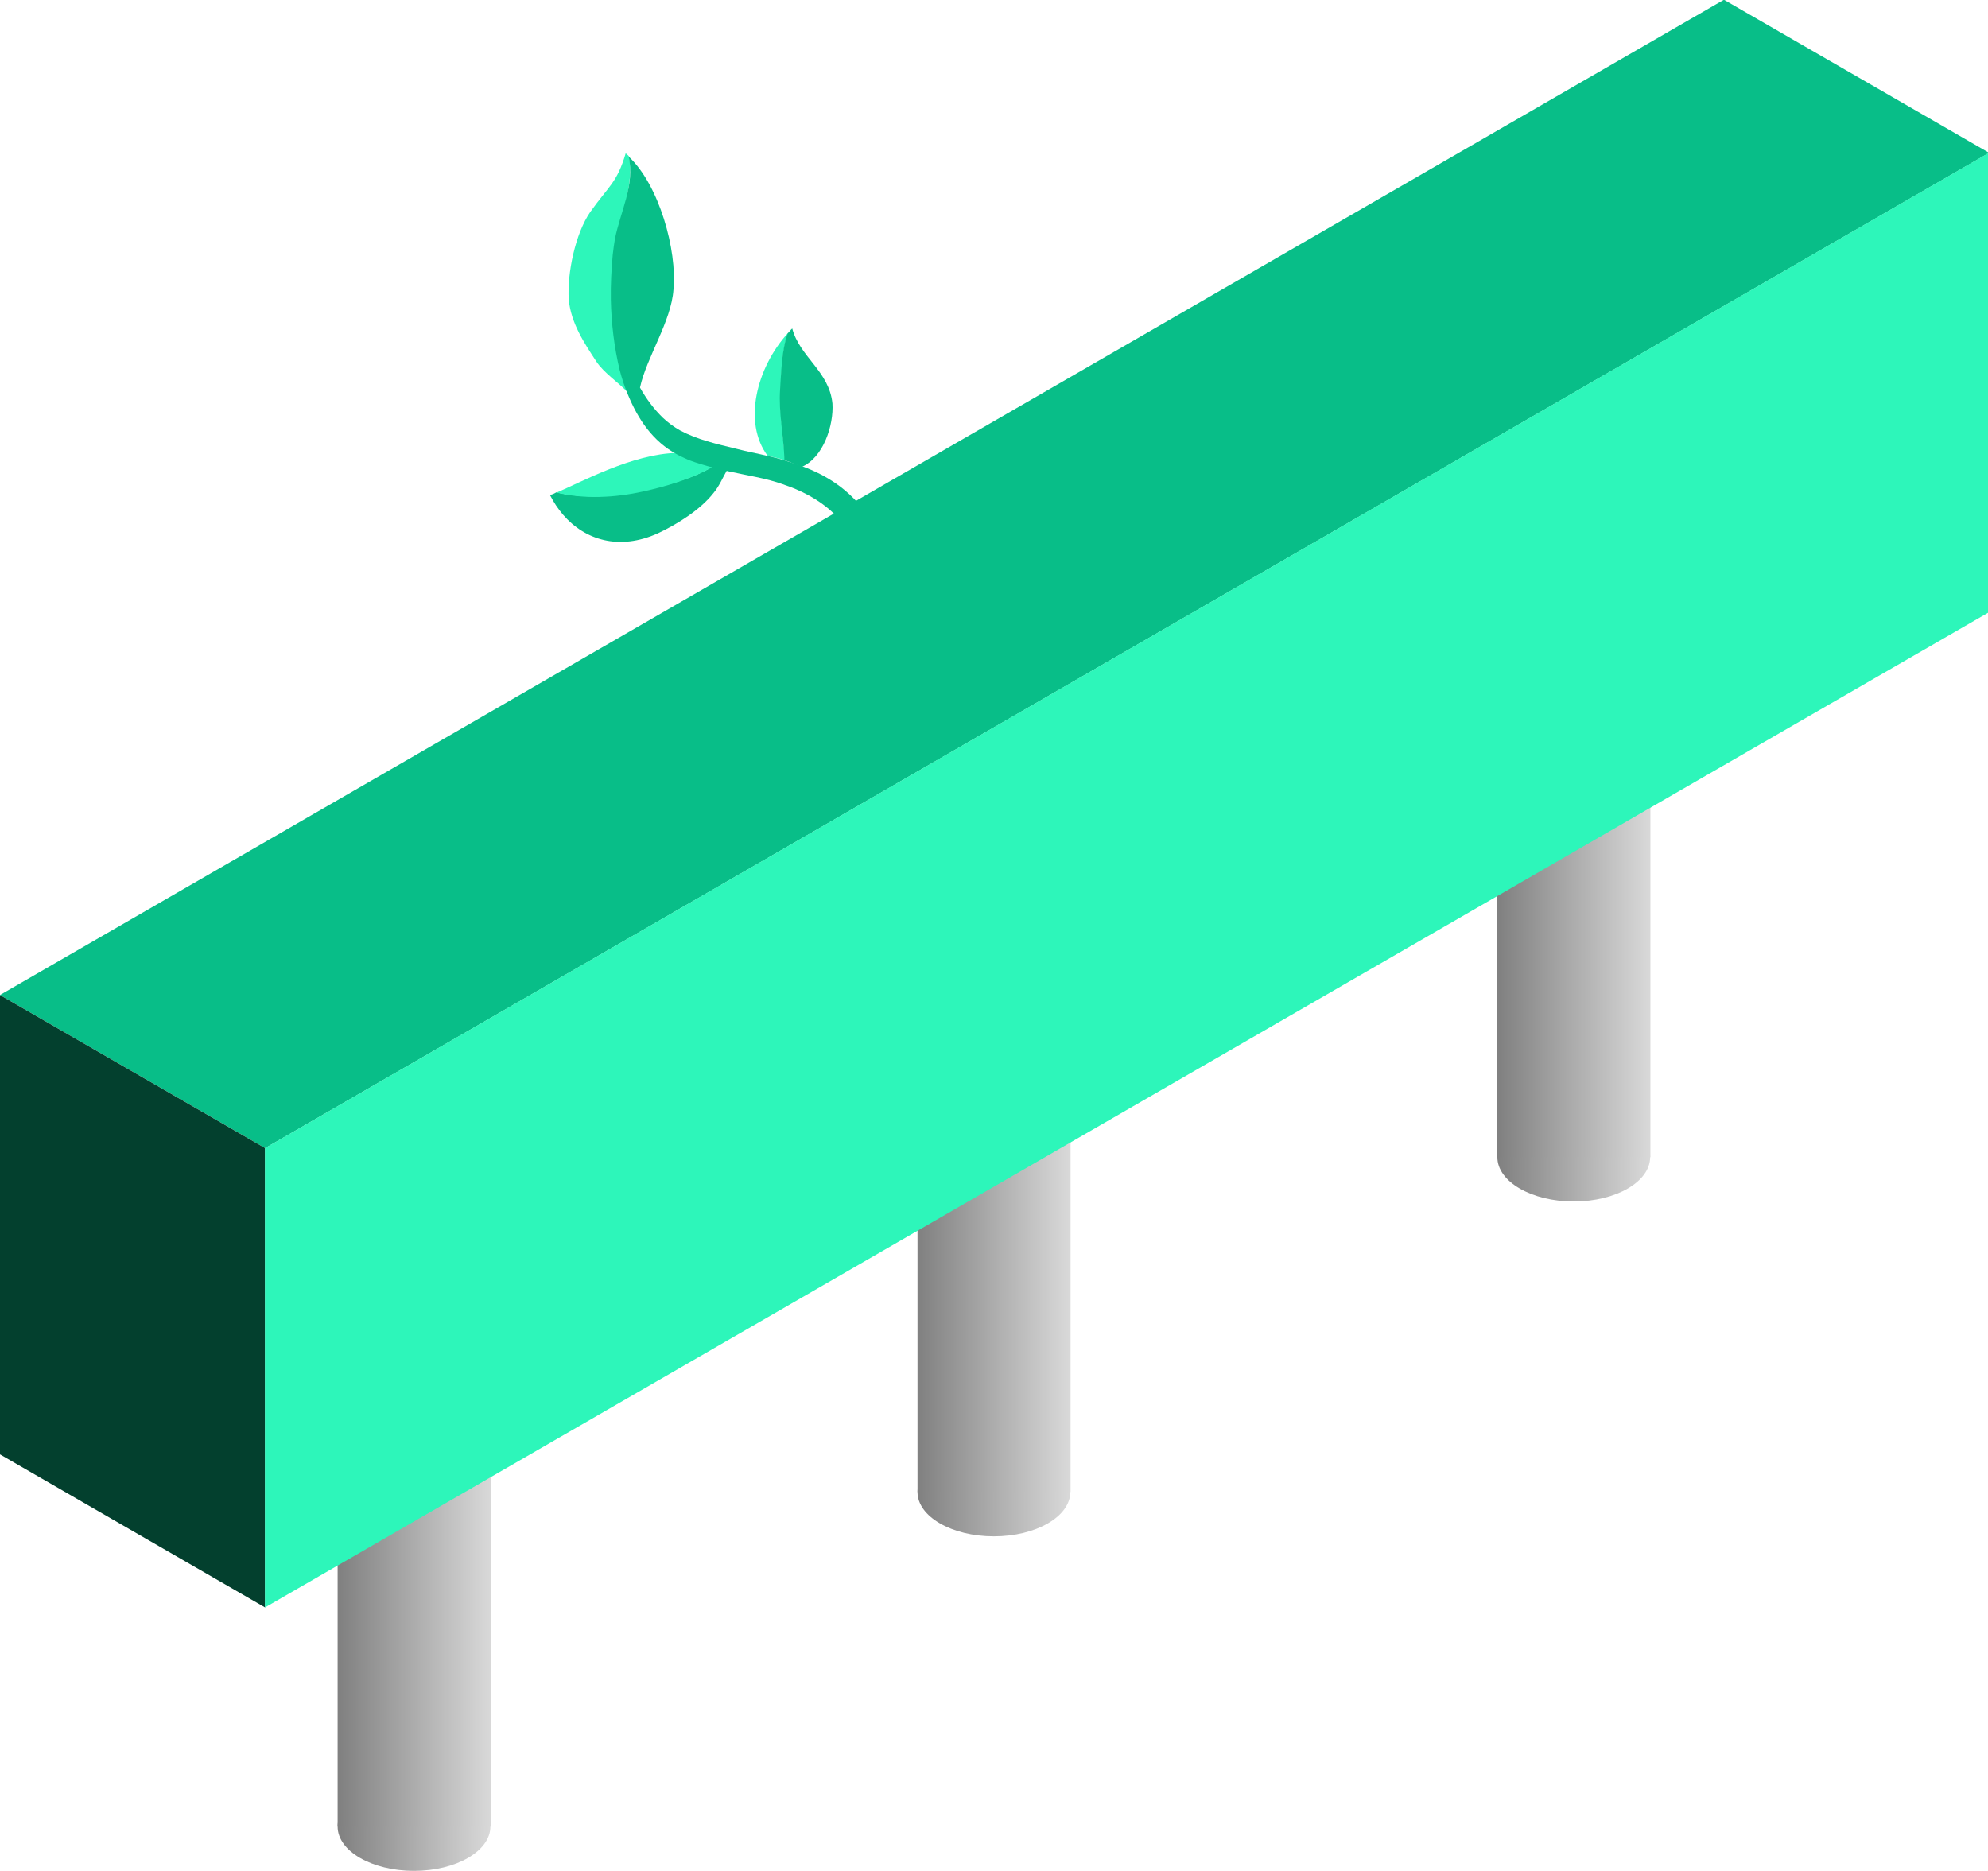
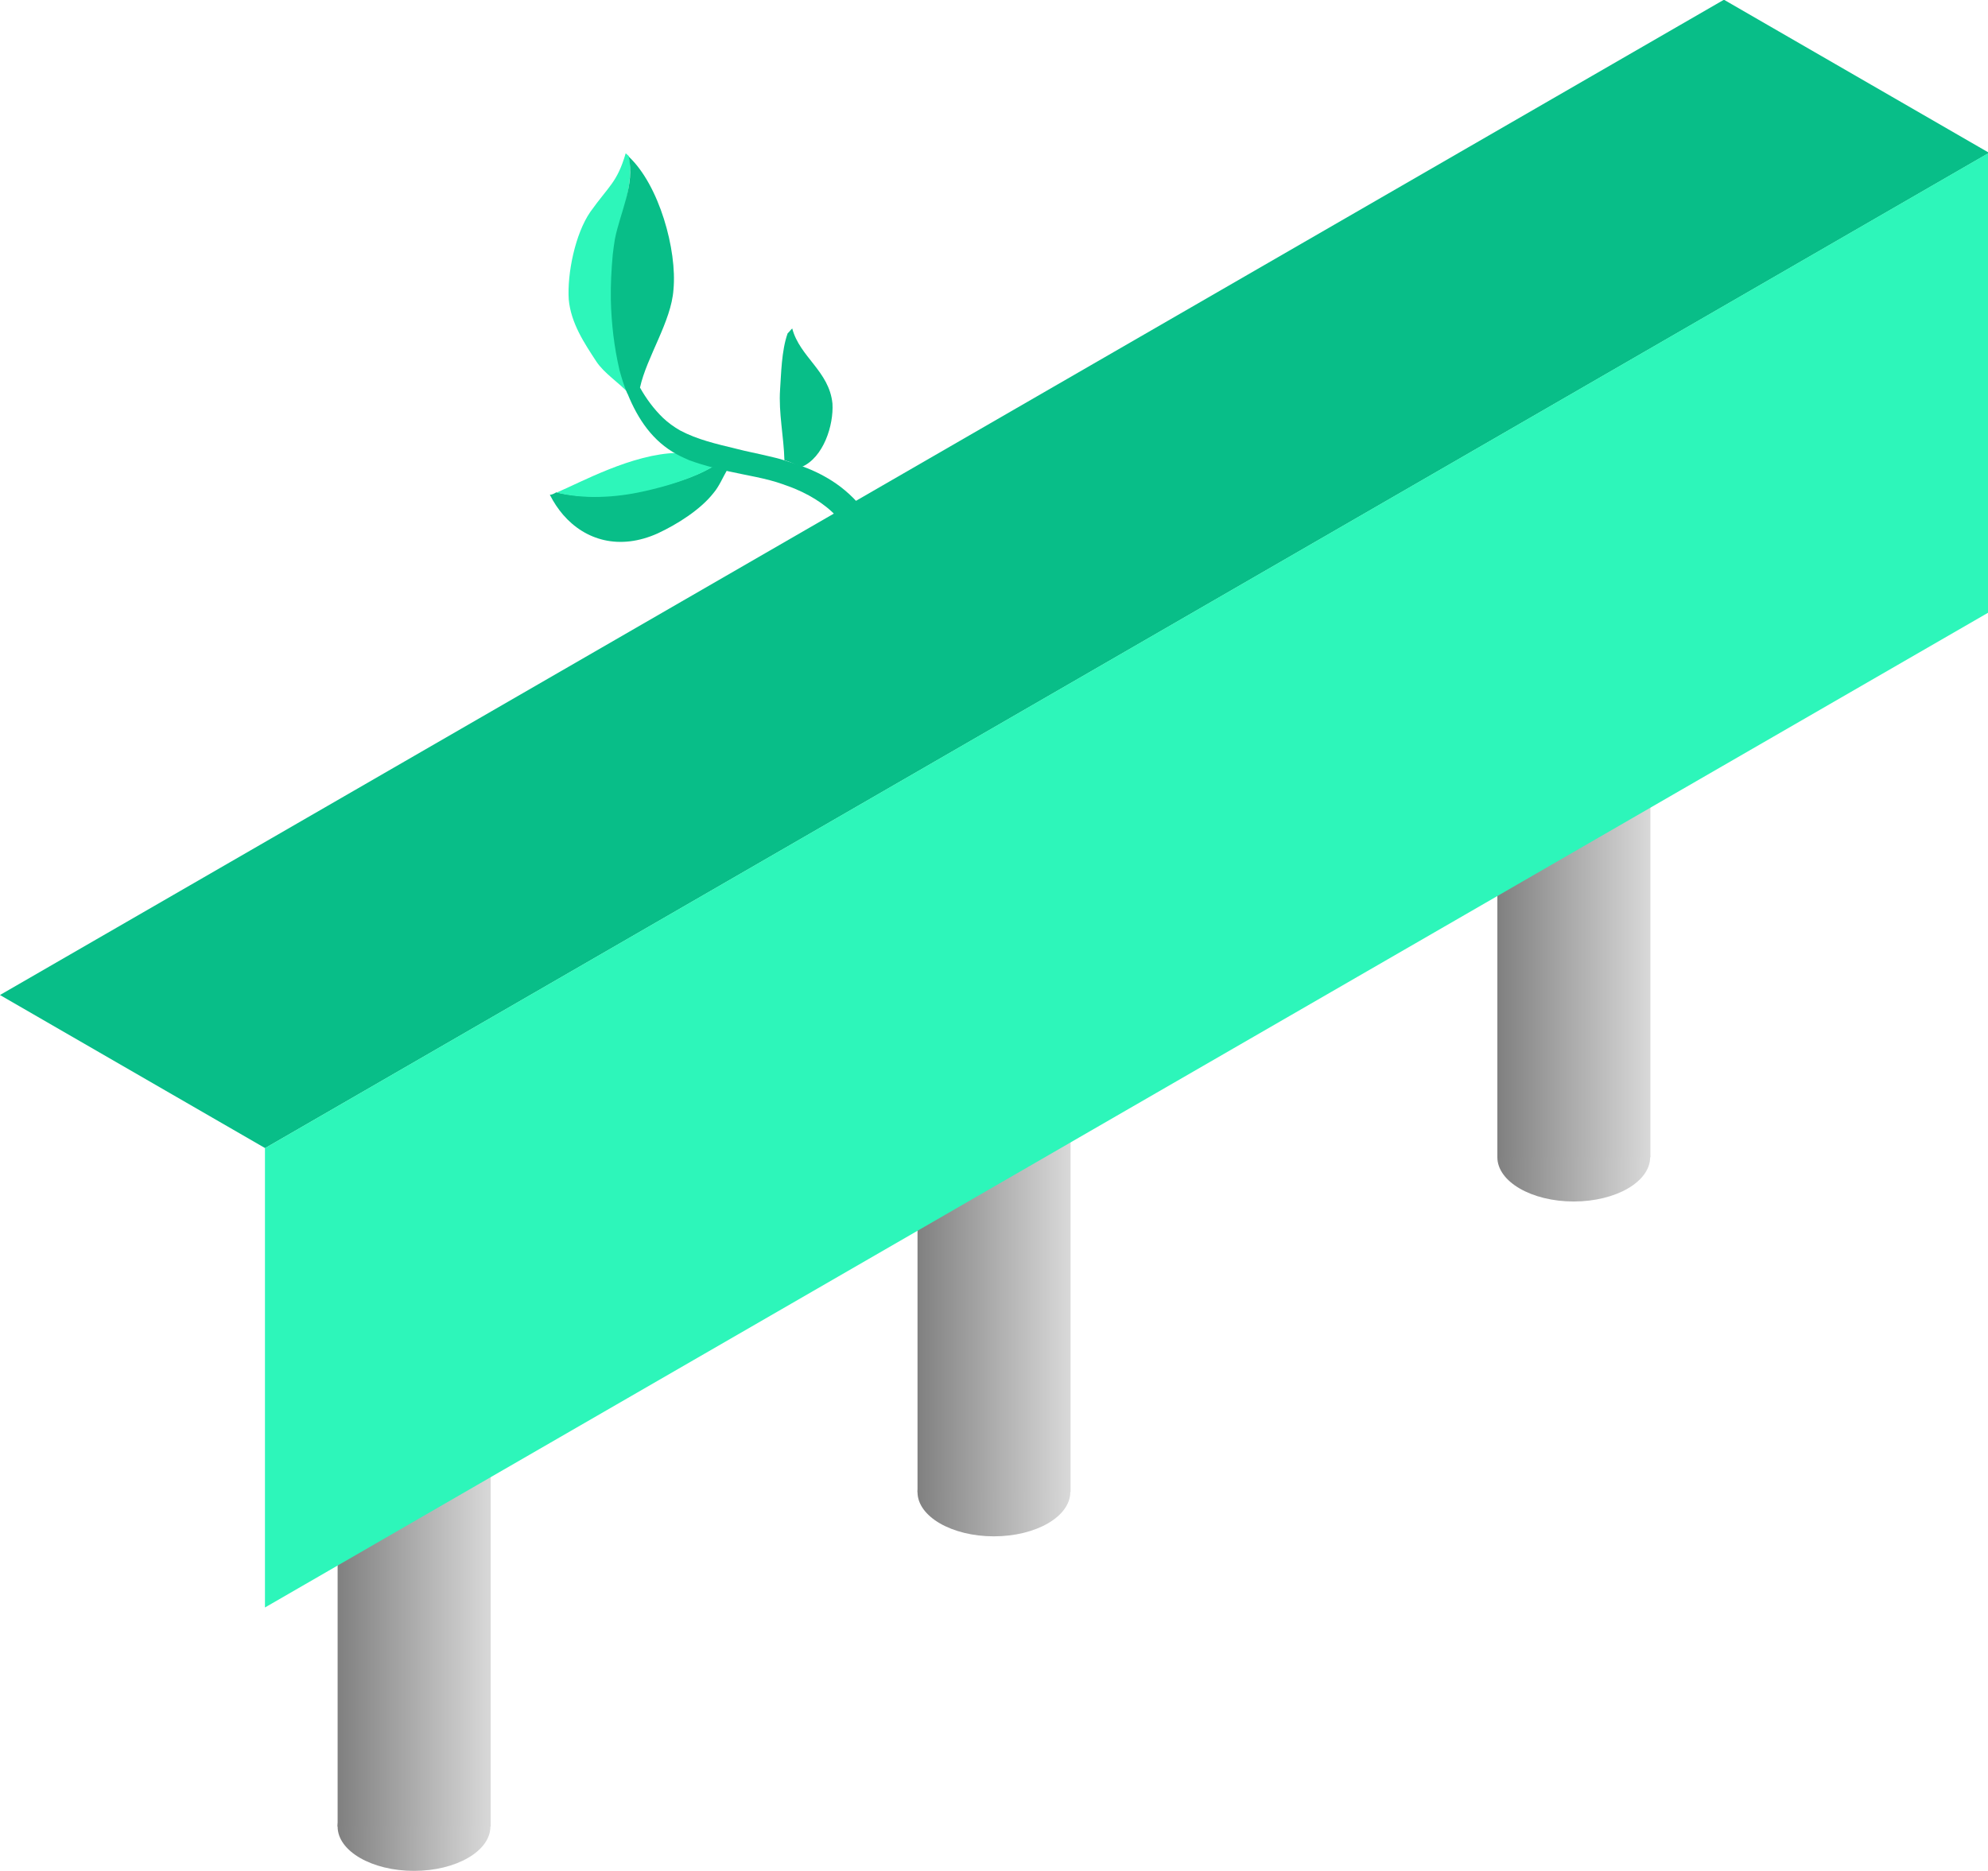
<svg xmlns="http://www.w3.org/2000/svg" xmlns:ns1="http://sodipodi.sourceforge.net/DTD/sodipodi-0.dtd" xmlns:ns2="http://www.inkscape.org/namespaces/inkscape" version="1.1" id="svg1418" x="0px" y="0px" viewBox="0 0 736.5 693.1" style="enable-background:new 0 0 736.5 693.1;" xml:space="preserve">
  <style type="text/css">
	.st0{fill:url(#path47602-2-1-8_00000002348209489457790890000001832541236969516724_);}
	.st1{fill:url(#path47602-1-7-3-3-4_00000054240253706961605830000001277515341028266887_);}
	.st2{fill:url(#rect967-5-3-5_00000031177341418862869010000001863525607393405057_);}
	.st3{fill:url(#path47602-2-1-8-6_00000096046511929038013780000000709944332896013500_);}
	.st4{fill:url(#path47602-1-7-3-3-4-1_00000010276842284797436600000007622199707565175976_);}
	.st5{fill:url(#rect967-5-3-5-8_00000008108291180645562880000015938463204248672186_);}
	.st6{fill:url(#path47602-2-1-8-6-7_00000149357809346994231700000003331335185352229299_);}
	.st7{fill:url(#path47602-1-7-3-3-4-1-5_00000175291749797031475550000015171520134433686932_);}
	.st8{fill:url(#rect967-5-3-5-8-9_00000073684654815011947360000007188030535128169649_);}
	.st9{fill:#08BE88;}
	.st10{fill:#03402E;}
	.st11{fill:#2DF6BA;}
</style>
  <ns1:namedview bordercolor="#666666" borderopacity="1.0" id="namedview1420" ns2:current-layer="layer1" ns2:cx="171.11984" ns2:cy="413.65747" ns2:document-units="mm" ns2:pagecheckerboard="0" ns2:pageopacity="0.0" ns2:pageshadow="2" ns2:snap-grids="false" ns2:snap-midpoints="true" ns2:snap-object-midpoints="true" ns2:snap-smooth-nodes="true" ns2:window-height="1009" ns2:window-maximized="1" ns2:window-width="1920" ns2:window-x="-8" ns2:window-y="-8" ns2:zoom="0.70710678" pagecolor="#ffffff" showgrid="true" showguides="true">
    <ns2:grid id="grid1686" originx="476.314" originy="-30" spacingy="2.5" type="axonomgrid" />
  </ns1:namedview>
  <g id="layer1" transform="translate(476.314,-30)" ns2:groupmode="layer" ns2:label="Layer 1">
    <g id="g8449-1" transform="translate(-880.734,99.545)">
      <linearGradient id="path47602-2-1-8_00000151526476217007185970000003934775754479875228_" gradientUnits="userSpaceOnUse" x1="261.436" y1="237.63" x2="272.983" y2="226.083" gradientTransform="matrix(2.455 -1.417 -2.455 -1.417 471.049 1314.564)">
        <stop offset="0" style="stop-color:#808080" />
        <stop offset="1" style="stop-color:#D9D9D9" />
      </linearGradient>
      <ellipse id="path47602-2-1-8" ns2:transform-center-x="37.558973" ns2:transform-center-y="-44.632487" style="fill:url(#path47602-2-1-8_00000151526476217007185970000003934775754479875228_);" cx="557.8" cy="607.2" rx="28.3" ry="16.4">
		</ellipse>
      <linearGradient id="path47602-1-7-3-3-4_00000031202614087385720980000008906520112116056736_" gradientUnits="userSpaceOnUse" x1="442.997" y1="341.853" x2="462.997" y2="341.853" gradientTransform="matrix(2.455 -1.417 -2.455 -1.417 765.634 1286.217)">
        <stop offset="0" style="stop-color:#B5B5B5" />
        <stop offset="1" style="stop-color:#B5B5B5;stop-opacity:0" />
      </linearGradient>
      <ellipse id="path47602-1-7-3-3-4" ns2:transform-center-x="37.558973" ns2:transform-center-y="-44.632487" style="fill:url(#path47602-1-7-3-3-4_00000031202614087385720980000008906520112116056736_);" cx="557.8" cy="437.1" rx="28.3" ry="16.4">
		</ellipse>
      <linearGradient id="rect967-5-3-5_00000001632730669764123950000002804783254032291741_" gradientUnits="userSpaceOnUse" x1="606.438" y1="565.55" x2="626.438" y2="565.55" gradientTransform="matrix(2.835 0 0 -2.835 -1189.533 2125.321)">
        <stop offset="0" style="stop-color:#808080" />
        <stop offset="1" style="stop-color:#D9D9D9" />
      </linearGradient>
      <rect id="rect967-5-3-5" x="529.5" y="437.1" style="fill:url(#rect967-5-3-5_00000001632730669764123950000002804783254032291741_);" width="56.7" height="170.1" />
    </g>
    <linearGradient id="path47602-2-1-8-6_00000155869237490348692100000005300968528779296444_" gradientUnits="userSpaceOnUse" x1="-649.301" y1="257.177" x2="-637.754" y2="245.63" gradientTransform="matrix(2.455 -1.417 -2.455 -1.417 2088.836 26.991)">
      <stop offset="0" style="stop-color:#808080" />
      <stop offset="1" style="stop-color:#D9D9D9" />
    </linearGradient>
    <ellipse id="path47602-2-1-8-6" ns2:transform-center-x="37.558973" ns2:transform-center-y="-44.632487" style="fill:url(#path47602-2-1-8-6_00000155869237490348692100000005300968528779296444_);" cx="-108.1" cy="582.8" rx="28.3" ry="16.4">
	</ellipse>
    <linearGradient id="path47602-1-7-3-3-4-1_00000006677113750305380040000017698345702809315772_" gradientUnits="userSpaceOnUse" x1="-290.513" y1="311.399" x2="-270.513" y2="311.399" gradientTransform="matrix(2.455 -1.417 -2.455 -1.417 2088.836 26.991)">
      <stop offset="0" style="stop-color:#808080" />
      <stop offset="1" style="stop-color:#D9D9D9" />
    </linearGradient>
    <ellipse id="path47602-1-7-3-3-4-1" ns2:transform-center-x="37.558973" ns2:transform-center-y="-44.632487" style="fill:url(#path47602-1-7-3-3-4-1_00000006677113750305380040000017698345702809315772_);" cx="-108.1" cy="412.7" rx="28.3" ry="16.4">
	</ellipse>
    <linearGradient id="rect967-5-3-5-8_00000152957754968610998500000000955399981691566224_" gradientUnits="userSpaceOnUse" x1="-230.995" y1="610.095" x2="-210.995" y2="610.095" gradientTransform="matrix(2.835 0 0 -2.835 518.36 2227.12)">
      <stop offset="0" style="stop-color:#808080" />
      <stop offset="1" style="stop-color:#D9D9D9" />
    </linearGradient>
    <rect id="rect967-5-3-5-8" x="-136.4" y="412.7" style="fill:url(#rect967-5-3-5-8_00000152957754968610998500000000955399981691566224_);" width="56.7" height="170.1" />
    <g id="g8449-1-0-2" transform="translate(-729.18,12.045)">
      <linearGradient id="path47602-2-1-8-6-7_00000054259726169656290740000010474884406730835349_" gradientUnits="userSpaceOnUse" x1="109.882" y1="325.13" x2="121.428" y2="313.583" gradientTransform="matrix(2.455 -1.417 -2.455 -1.417 1335.946 1063.246)">
        <stop offset="0" style="stop-color:#808080" />
        <stop offset="1" style="stop-color:#D9D9D9" />
      </linearGradient>
      <ellipse id="path47602-2-1-8-6-7" ns2:transform-center-x="37.558973" ns2:transform-center-y="-44.632487" style="fill:url(#path47602-2-1-8-6-7_00000054259726169656290740000010474884406730835349_);" cx="835.9" cy="446.7" rx="28.3" ry="16.4">
		</ellipse>
      <linearGradient id="path47602-1-7-3-3-4-1-5_00000072256544550193239850000003409386421009375419_" gradientUnits="userSpaceOnUse" x1="291.443" y1="429.353" x2="311.443" y2="429.353" gradientTransform="matrix(2.455 -1.417 -2.455 -1.417 1630.531 1034.9)">
        <stop offset="0" style="stop-color:#B5B5B5" />
        <stop offset="1" style="stop-color:#B5B5B5;stop-opacity:0" />
      </linearGradient>
      <ellipse id="path47602-1-7-3-3-4-1-5" ns2:transform-center-x="37.558973" ns2:transform-center-y="-44.632487" style="fill:url(#path47602-1-7-3-3-4-1-5_00000072256544550193239850000003409386421009375419_);" cx="835.9" cy="276.6" rx="28.3" ry="16.4">
		</ellipse>
      <linearGradient id="rect967-5-3-5-8-9_00000119105133516368307280000011401867435239872406_" gradientUnits="userSpaceOnUse" x1="454.884" y1="653.05" x2="474.884" y2="653.05" gradientTransform="matrix(2.835 0 0 -2.835 -481.882 2212.821)">
        <stop offset="0" style="stop-color:#808080" />
        <stop offset="1" style="stop-color:#D9D9D9" />
      </linearGradient>
      <rect id="rect967-5-3-5-8-9" x="807.6" y="276.6" style="fill:url(#rect967-5-3-5-8-9_00000119105133516368307280000011401867435239872406_);" width="56.7" height="170.1" />
    </g>
    <g id="g1192" transform="matrix(0.353,0,0,-0.353,-437.884,175.373)">
      <path id="path1194" ns1:nodetypes="ccccc" class="st9" d="M-108.9-632.5l278.3-160.7L1978.7,251.4l-278.3,160.7L-108.9-632.5    z" />
    </g>
    <g id="g1196" transform="matrix(0.353,0,0,-0.353,-420.537,186.878)">
-       <path id="path1198" ns1:nodetypes="ccccc" class="st10" d="M120.2-760.6v-482.1L-158.1-1082l0,482.1L120.2-760.6z" />
-     </g>
+       </g>
    <g id="g1200" transform="matrix(0.353,0,0,-0.353,-314.827,148.871)">
      <path id="path1202" ns1:nodetypes="ccccc" class="st11" d="M1629.8-305.9L-179.4-1350.4v482.1L1629.8,176.3V-305.9z" />
    </g>
  </g>
  <g>
-     <path class="st11" d="M291.9,123.4c-2.3,6.7-2.4,15.7-2.7,21.1c-0.5,8.6,1.1,17.3,1.6,26c-2.1-0.7-4.2-1.1-6.4-1.6   C275.1,156.5,280.3,136.2,291.9,123.4z" />
    <path class="st9" d="M289,144.3c0.4-5.5,0.5-14.4,2.8-20.8c0.6-0.5,1.1-1.3,1.7-1.8c2.8,10.6,13.7,15.8,14.9,27.8   c0.5,8-3.3,20-11.4,23.5c-2.2-0.8-4.2-1.9-6.4-2.5C290.4,161.9,288.4,153,289,144.3z" />
    <path class="st9" d="M206.1,182.4c10,2.4,21.7,1.7,32-0.6c7.9-1.7,18.4-4.4,26-9c1.7,0.5,3.5,0.9,5.3,1.3c-1.7,2.9-2.9,6-5.1,8.6   c-4.8,6.1-13.3,11.5-20.6,14.9c-14.2,6.4-26.9,2.6-35.1-6.9c-1.8-2.1-3.5-4.6-4.9-7.4C204.4,183.3,205.1,183,206.1,182.4z" />
    <path class="st11" d="M250.9,167.8l0.3-0.1c1.4,0.8,2.8,1.4,4.3,2.1c3,1.1,5.8,2.2,9,2.9c-7.6,4.6-18.4,7.7-26.3,9.4   c-10.3,2.3-21.9,2.9-32,0.4C215,178.8,234.3,168.1,250.9,167.8z" />
    <path class="st11" d="M210.7,110.9c-0.6-9.6,2.4-24.3,8-32.4c6.9-9.7,9.9-10.8,13.1-21.7c0.4,0.4,0.9,0.7,1.2,1.1   c1.4,6.4-0.6,15.3-2.2,20.9c-2.4,8-2.3,14.9-3,22.6c-0.2,6.6-1.4,13.7-0.6,20c0.1,1,0.3,2,0.3,2.9c0,1.5,0.5,3,0.7,4.5   c1,5.8,2.4,11.5,4.6,16.8l0.1,0.1c-3.8-4.1-9.1-7.4-12-11.8C216.6,127.3,211.5,119.8,210.7,110.9z" />
-     <path class="st9" d="M226.3,111.1c-0.1-5.6,0.2-11.2,0.7-16.7c0.2-1.9,0.5-3.9,0.8-5.8c2-10.1,7.5-20.2,5.1-30.6   c11.3,10.5,18,34.7,16.6,49.3c-0.8,11.8-9.9,24.9-12.4,36.3c2.3,4.1,5.1,7.9,8.5,11.2c1.9,1.8,4.1,3.4,6.4,4.7   c6.4,3.4,13.5,5,20.5,6.7c4.2,1.1,8.1,1.8,12.2,2.8c2.1,0.5,4,0.9,6,1.6c0,0,0.1,0,0.1,0c0.2,0.1,0.3,0.1,0.5,0.2   c2.1,0.6,4,1.3,6,2c4.4,1.6,8.6,3.7,12.5,6.4c8.2,5.7,19.8,18.3,13.5,29.8c-0.9,1.5-3.8,1.8-4.8,0.5c-1.4-2.2-2.1-4.4-2.5-7.2   c-0.5-3.5-2.3-6.4-4.4-9c-4.1-5.3-10.3-9.3-16.6-12c-1.4-0.6-2.7-1.1-4.2-1.6l-0.5-0.2c-6.7-2.4-13.4-3.3-20.5-4.9   c-1.8-0.4-3.5-0.9-5.4-1.3c-3.1-0.8-6.1-1.7-9.1-2.8c-1.5-0.7-3.2-1.4-4.6-2.2c-8.8-4.8-14.3-12.8-18.2-22.4c0,0,0,0,0.1,0.1   l-0.1-0.1c-1.2-2.8-2.1-5.7-2.9-8.7C227.5,128.5,226.5,119.8,226.3,111.1z" />
+     <path class="st9" d="M226.3,111.1c-0.1-5.6,0.2-11.2,0.7-16.7c0.2-1.9,0.5-3.9,0.8-5.8c2-10.1,7.5-20.2,5.1-30.6   c11.3,10.5,18,34.7,16.6,49.3c-0.8,11.8-9.9,24.9-12.4,36.3c2.3,4.1,5.1,7.9,8.5,11.2c1.9,1.8,4.1,3.4,6.4,4.7   c6.4,3.4,13.5,5,20.5,6.7c4.2,1.1,8.1,1.8,12.2,2.8c2.1,0.5,4,0.9,6,1.6c0,0,0.1,0,0.1,0c0.2,0.1,0.3,0.1,0.5,0.2   c2.1,0.6,4,1.3,6,2c4.4,1.6,8.6,3.7,12.5,6.4c8.2,5.7,19.8,18.3,13.5,29.8c-0.9,1.5-3.8,1.8-4.8,0.5c-1.4-2.2-2.1-4.4-2.5-7.2   c-0.5-3.5-2.3-6.4-4.4-9c-4.1-5.3-10.3-9.3-16.6-12c-1.4-0.6-2.7-1.1-4.2-1.6l-0.5-0.2c-6.7-2.4-13.4-3.3-20.5-4.9   c-1.8-0.4-3.5-0.9-5.4-1.3c-3.1-0.8-6.1-1.7-9.1-2.8c-1.5-0.7-3.2-1.4-4.6-2.2c-8.8-4.8-14.3-12.8-18.2-22.4l-0.1-0.1c-1.2-2.8-2.1-5.7-2.9-8.7C227.5,128.5,226.5,119.8,226.3,111.1z" />
  </g>
</svg>